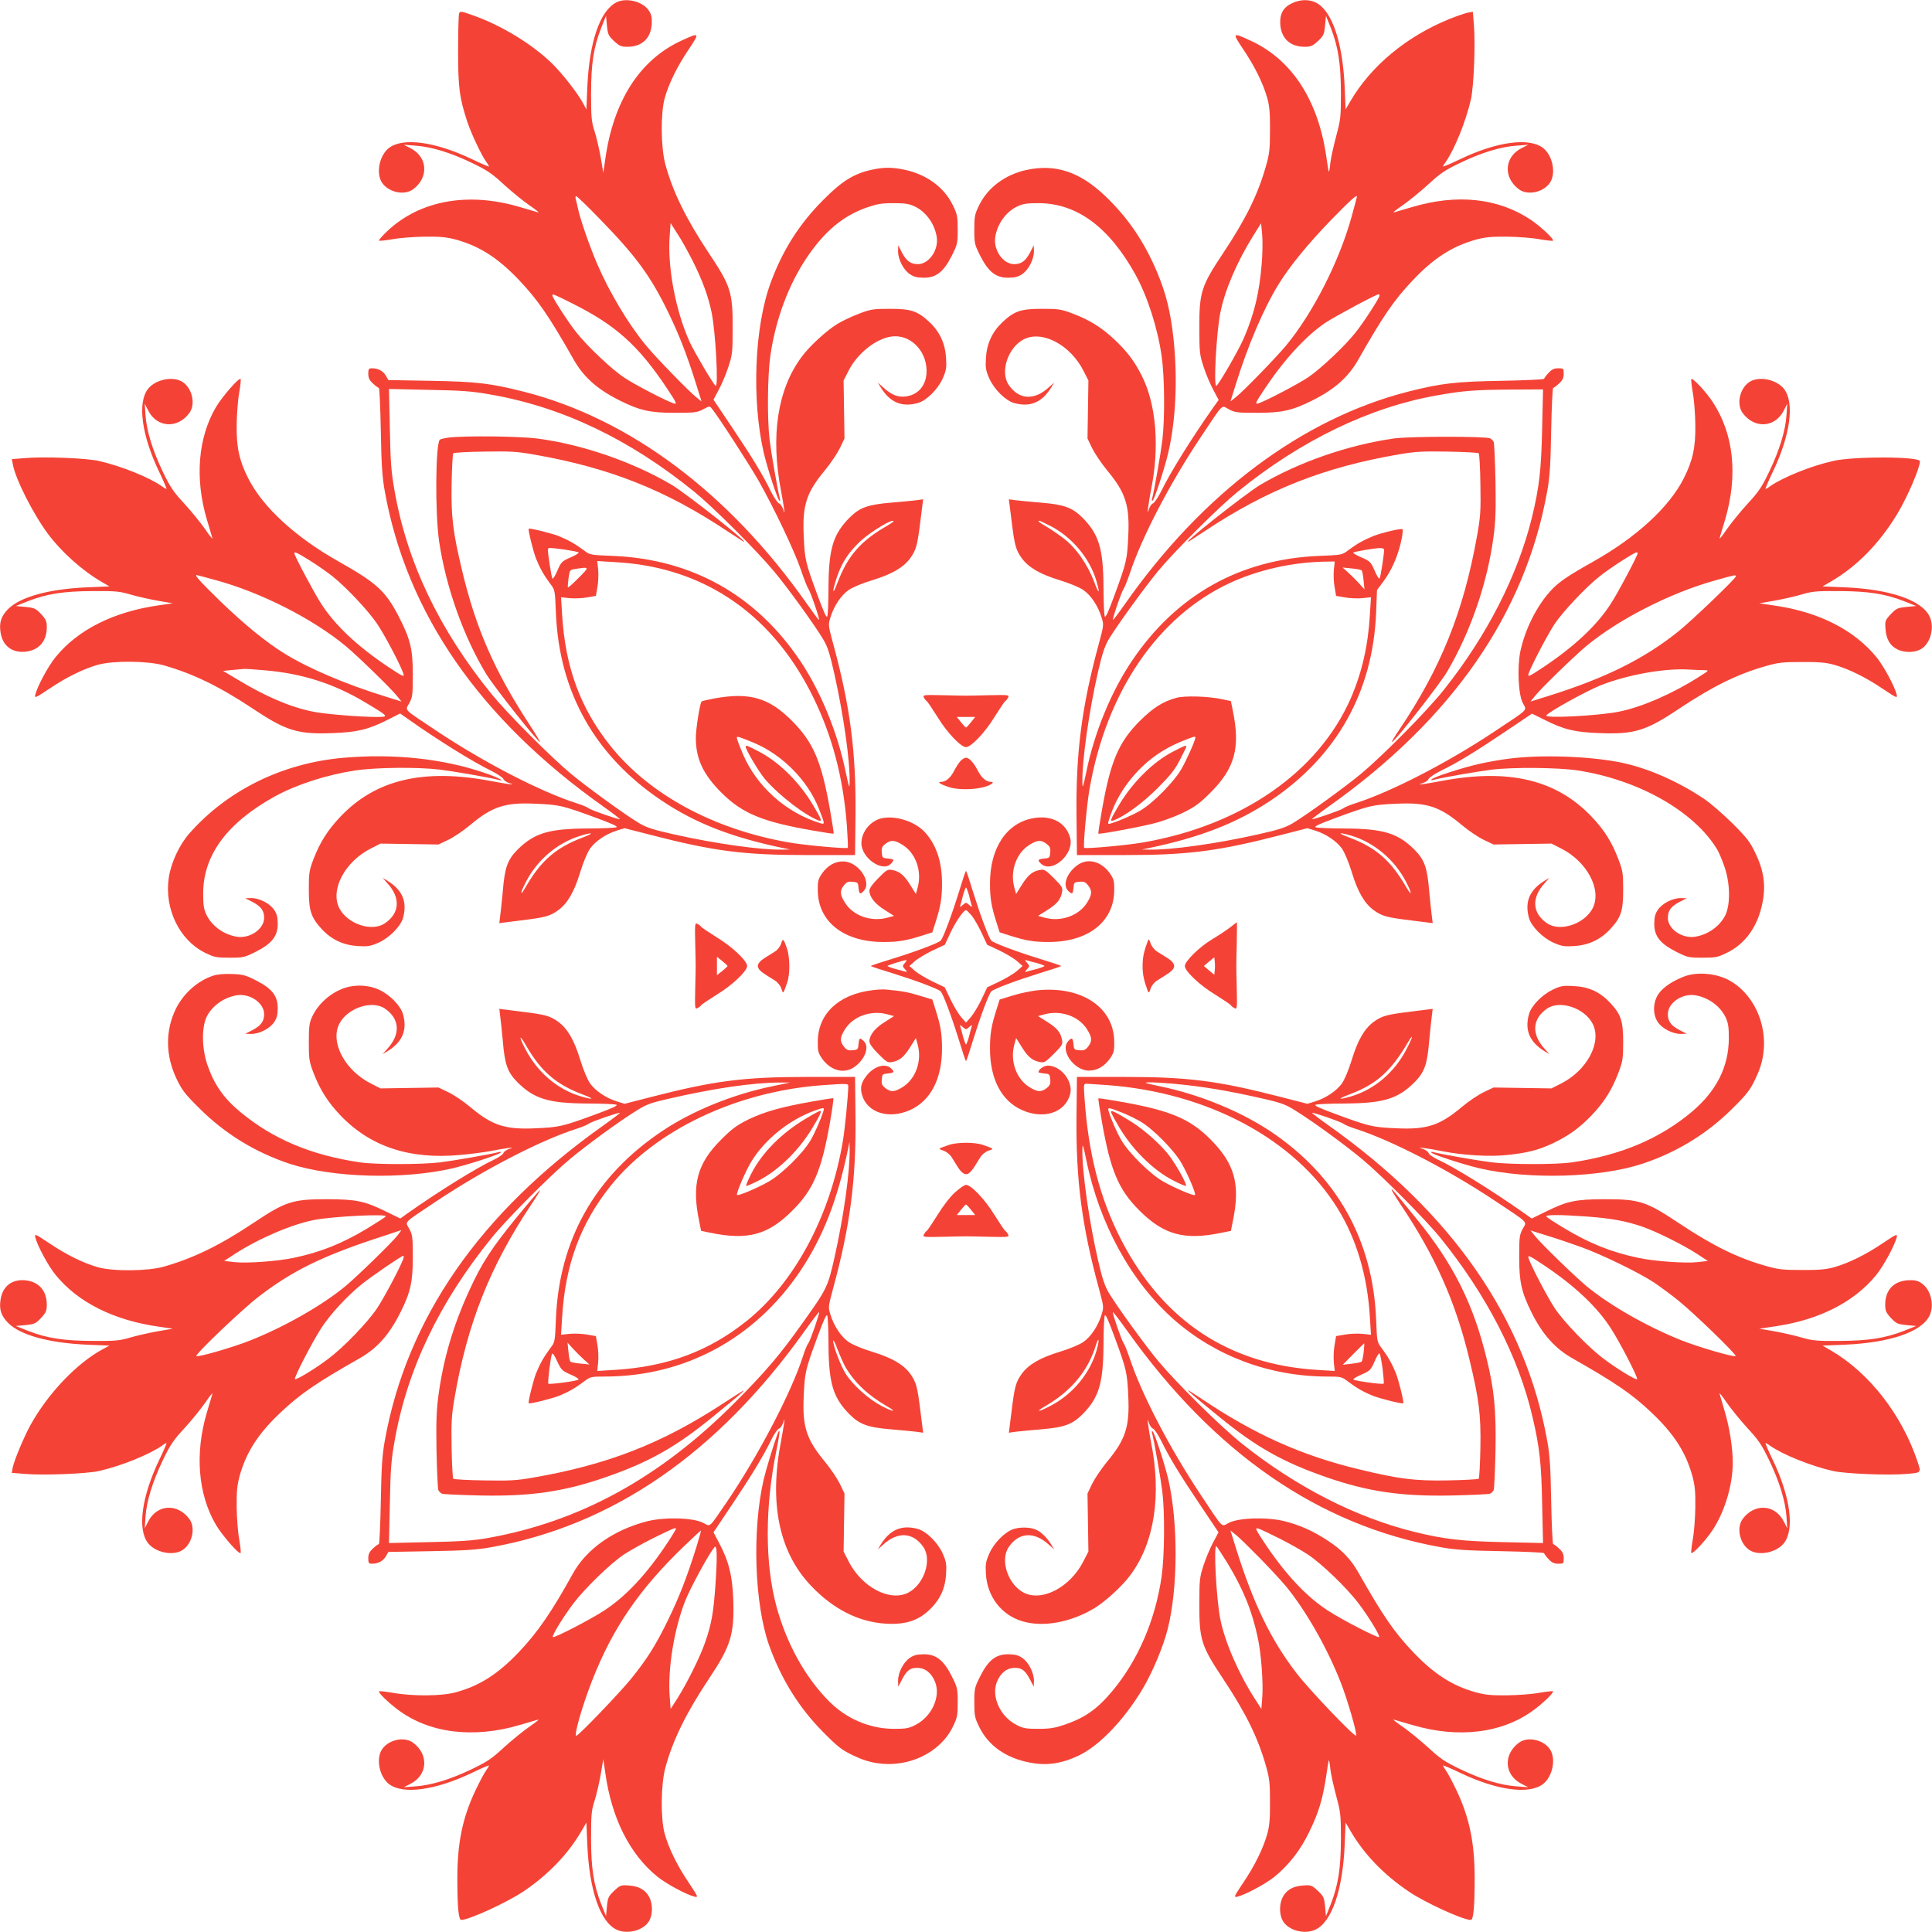
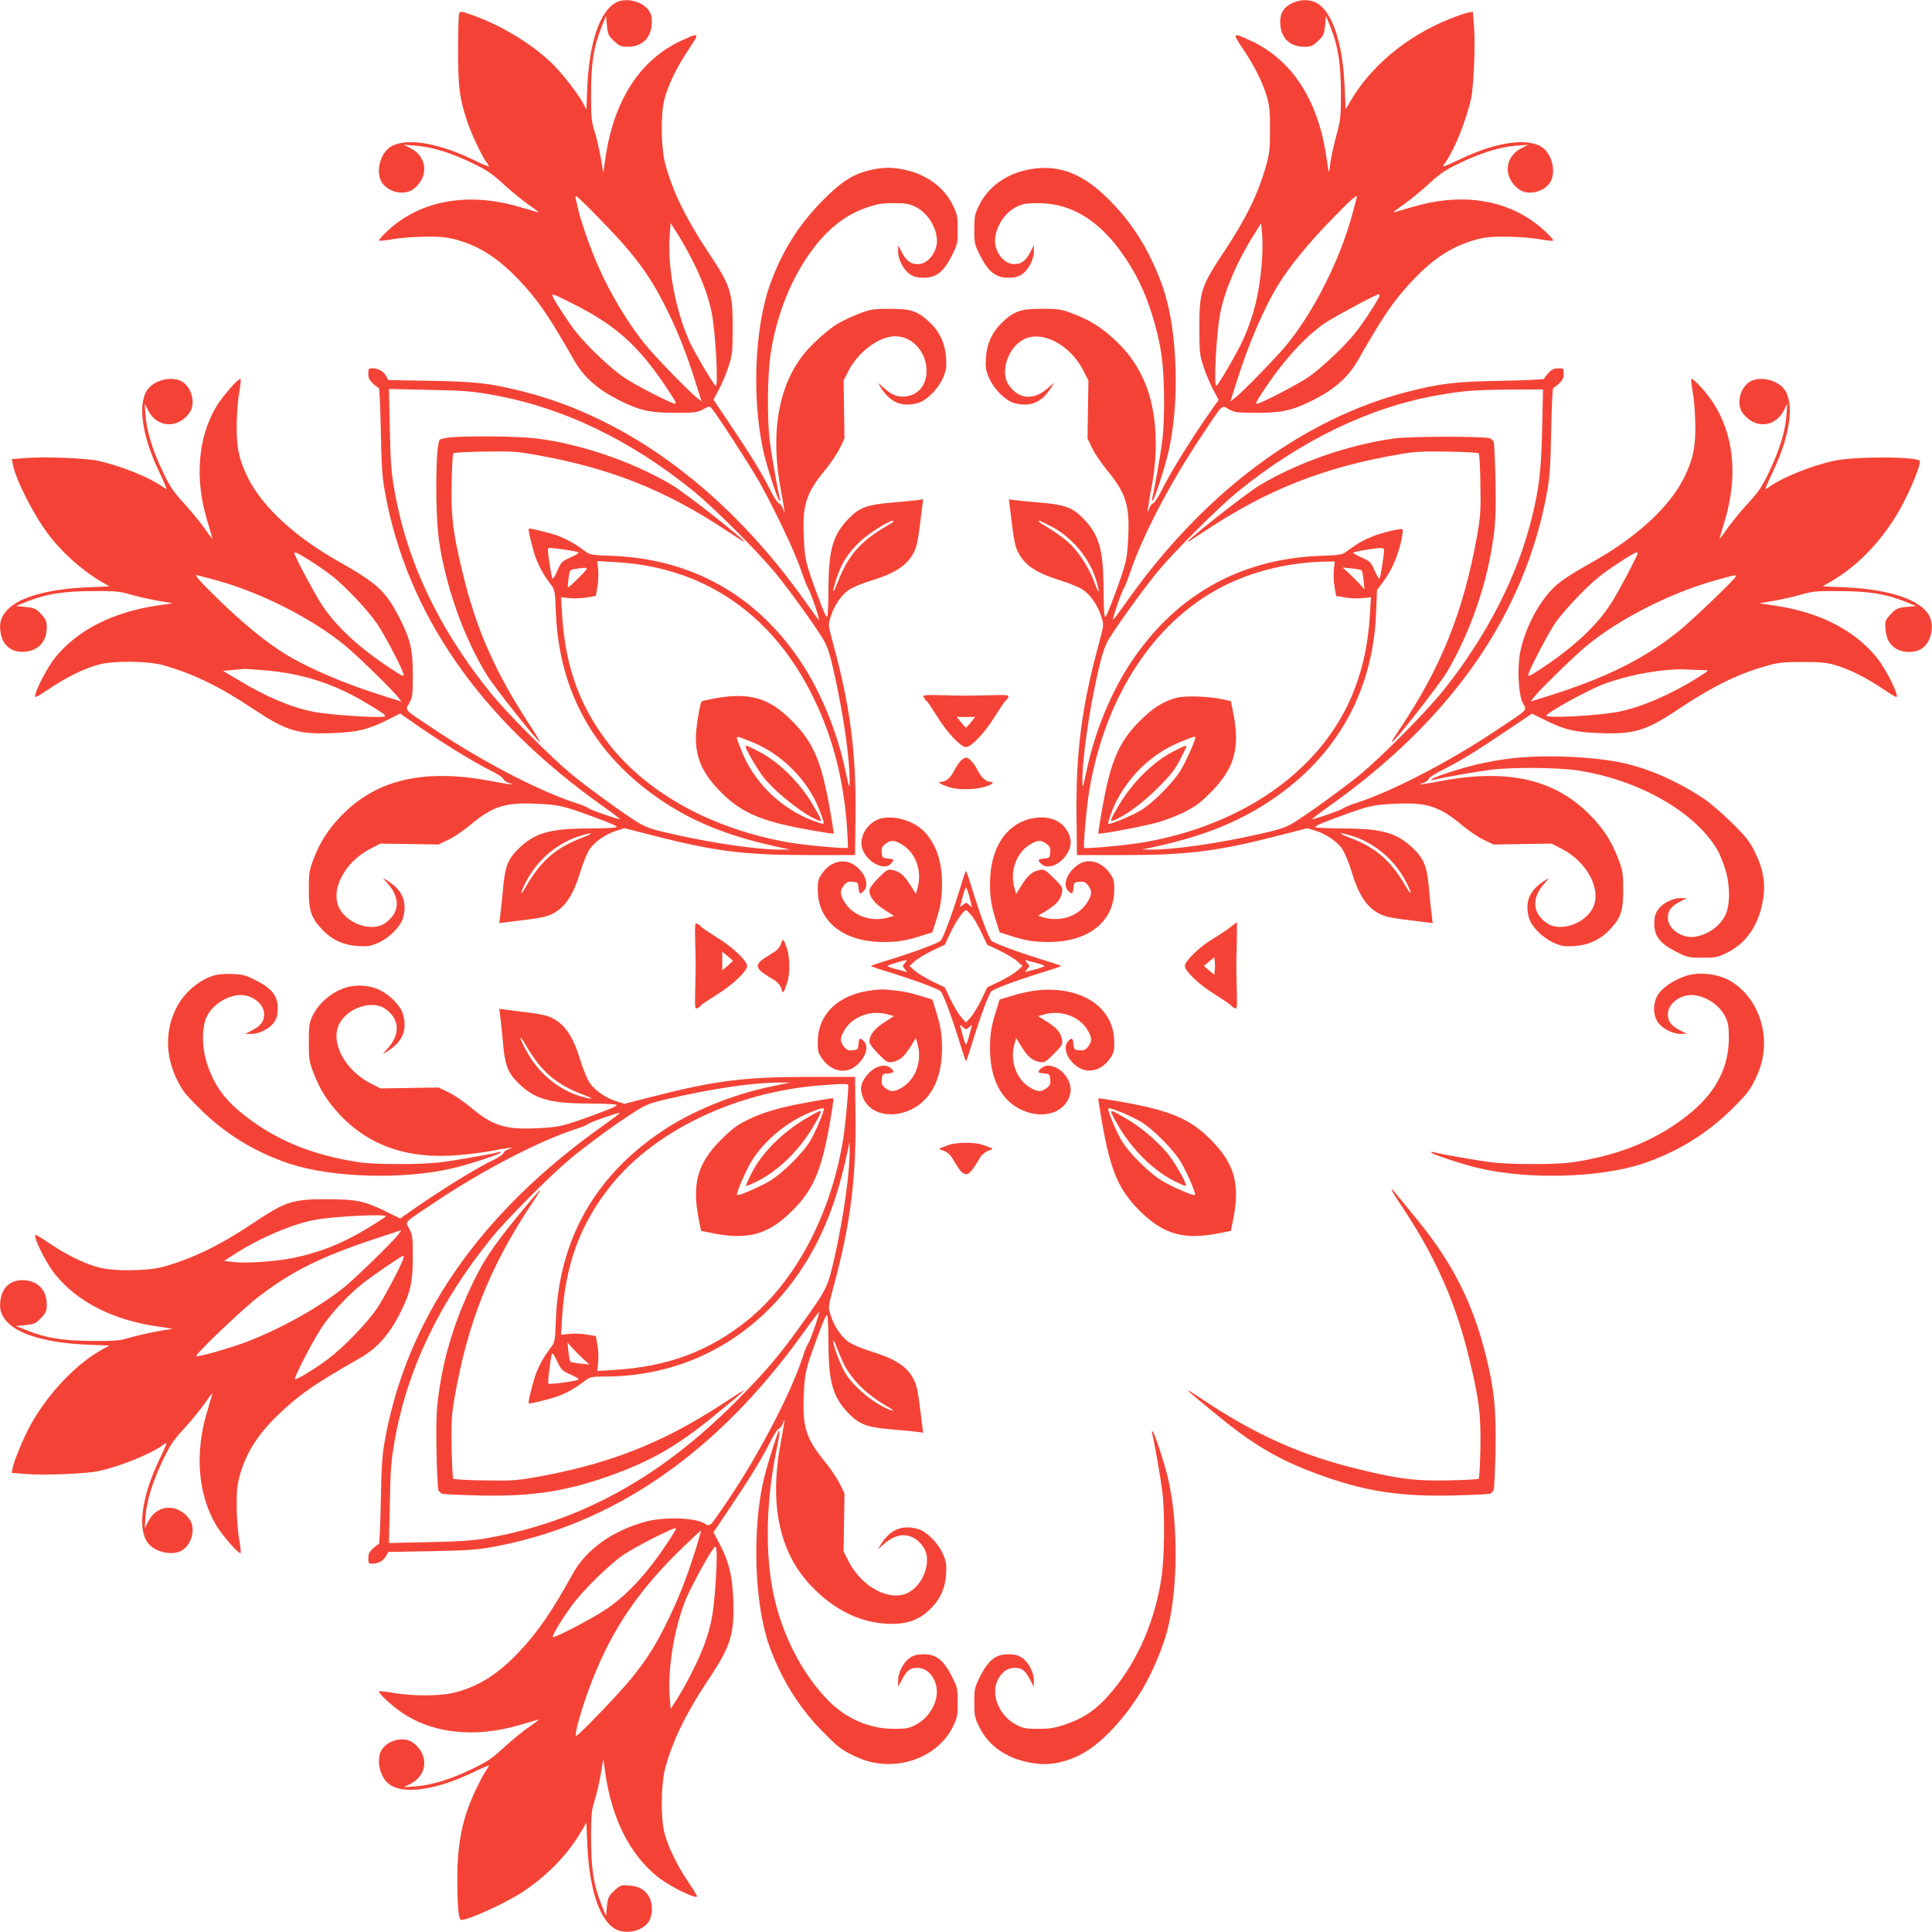
<svg xmlns="http://www.w3.org/2000/svg" version="1.0" width="1280pt" height="1280pt" viewBox="0 0 1280 1280" preserveAspectRatio="xMidYMid meet">
  <g transform="translate(0,1280) scale(0.1,-0.1)" fill="#f44336" stroke="none">
    <path d="M4085 12785 c-110 -55 -181 -262 -194 -565 l-6 -145 -22 41 c-36 67 -136 195 -205 263 -134 130 -336 253 -526 320 -75 27 -84 28 -90 13 -4 -9 -7 -120 -7 -247 0 -248 9 -313 61 -472 27 -80 92 -218 125 -265 11 -14 19 -29 19 -31 0 -3 -51 18 -112 48 -245 117 -460 146 -552 74 -59 -47 -84 -154 -51 -219 37 -71 150 -100 212 -54 105 78 97 214 -17 272 l-45 23 78 -6 c108 -8 231 -46 373 -114 104 -50 134 -71 215 -146 52 -47 128 -109 169 -137 41 -28 66 -48 55 -45 -11 3 -66 19 -123 36 -342 101 -660 43 -875 -159 -34 -32 -59 -61 -56 -64 3 -3 43 1 90 9 46 9 143 16 214 17 106 1 144 -3 208 -20 157 -44 279 -123 418 -270 123 -130 196 -236 359 -523 66 -117 157 -198 305 -272 134 -67 202 -82 365 -82 132 0 149 2 188 23 42 22 44 23 58 5 45 -55 251 -375 310 -478 102 -181 238 -466 280 -590 20 -60 43 -117 49 -125 13 -16 77 -201 71 -207 -2 -2 -38 47 -81 108 -515 733 -1174 1226 -1875 1404 -220 56 -317 67 -616 72 l-281 5 -17 30 c-19 31 -51 48 -92 48 -21 0 -24 -5 -24 -36 0 -27 7 -43 31 -65 17 -16 35 -29 39 -29 4 0 10 -127 13 -282 4 -228 9 -306 26 -401 145 -811 630 -1511 1449 -2091 62 -44 110 -81 109 -83 -6 -5 -191 59 -207 72 -8 7 -46 23 -85 35 -236 76 -611 270 -920 476 -231 154 -211 134 -183 186 21 39 23 56 23 188 0 171 -16 236 -96 391 -86 164 -144 217 -394 358 -288 162 -505 362 -601 553 -59 117 -78 204 -76 353 1 72 8 168 17 214 8 47 12 87 9 90 -11 11 -122 -117 -163 -186 -119 -202 -141 -472 -61 -743 17 -58 34 -114 37 -125 3 -11 -17 14 -45 55 -28 41 -90 117 -137 169 -75 81 -96 111 -146 215 -68 142 -108 271 -115 376 l-5 75 23 -45 c58 -114 194 -122 272 -17 46 62 17 175 -54 212 -65 33 -172 8 -219 -51 -72 -92 -43 -307 74 -551 30 -62 51 -113 48 -113 -2 0 -17 8 -31 19 -85 59 -270 134 -417 167 -82 19 -365 30 -491 19 l-86 -7 7 -34 c18 -100 136 -332 235 -464 88 -118 227 -242 355 -316 l50 -29 -145 -6 c-255 -11 -445 -63 -526 -144 -47 -48 -61 -90 -50 -157 14 -86 74 -133 161 -126 91 8 145 68 145 162 0 40 -5 52 -38 88 -35 37 -44 41 -103 47 l-64 6 80 32 c126 49 235 66 430 67 152 1 179 -2 250 -23 44 -13 125 -31 180 -41 l100 -17 -90 -13 c-301 -42 -540 -162 -688 -345 -48 -59 -121 -195 -133 -247 -6 -26 0 -23 93 39 112 76 229 133 323 159 100 28 328 26 435 -4 196 -56 369 -140 590 -287 221 -147 296 -171 529 -162 163 6 235 23 364 88 l83 42 47 -33 c199 -141 430 -285 555 -346 42 -21 79 -46 82 -55 3 -9 20 -21 38 -27 32 -11 32 -11 -8 -6 -22 3 -74 12 -115 20 -446 84 -762 9 -996 -238 -83 -88 -134 -168 -177 -280 -29 -76 -31 -93 -31 -203 0 -141 15 -184 88 -263 64 -68 142 -104 237 -110 67 -4 83 -1 138 23 72 33 145 107 161 163 30 108 -4 186 -105 248 l-30 18 31 -35 c89 -97 83 -199 -16 -266 -86 -59 -248 -5 -302 100 -62 122 37 309 210 396 l63 32 192 -3 192 -3 65 31 c36 17 101 61 145 98 148 124 233 151 437 141 154 -7 173 -11 391 -91 114 -42 154 -60 140 -65 -10 -4 -99 -8 -198 -8 -251 -2 -346 -31 -456 -140 -67 -68 -85 -118 -98 -277 -6 -62 -13 -134 -17 -161 l-6 -49 143 18 c164 20 192 28 248 68 61 45 105 120 145 251 21 69 48 132 66 158 36 49 104 95 176 118 l52 16 179 -46 c412 -106 609 -132 1028 -132 l320 0 3 265 c4 418 -35 722 -150 1142 -31 117 -32 118 -15 171 23 73 68 141 118 177 26 18 89 45 158 66 131 40 206 84 251 145 40 56 48 84 68 248 l18 143 -51 -7 c-27 -3 -99 -10 -159 -15 -157 -13 -209 -32 -277 -99 -109 -110 -138 -205 -140 -456 0 -99 -4 -188 -8 -198 -5 -14 -23 26 -65 140 -80 218 -84 233 -91 390 -10 205 17 289 141 438 36 44 80 109 98 145 l31 65 -3 192 -3 192 32 63 c63 125 200 228 306 230 122 3 222 -115 211 -249 -7 -84 -60 -141 -140 -150 -51 -6 -94 12 -147 61 l-35 31 18 -30 c62 -101 140 -135 248 -105 56 16 130 89 163 161 24 55 27 71 23 138 -6 95 -42 173 -110 237 -79 74 -122 88 -263 88 -110 0 -127 -3 -203 -32 -45 -17 -110 -47 -144 -68 -72 -44 -186 -148 -238 -220 -159 -214 -206 -523 -135 -889 7 -38 16 -88 19 -110 5 -40 5 -40 -6 -8 -6 18 -18 35 -27 38 -9 3 -34 40 -55 82 -54 111 -122 222 -259 426 l-120 179 35 66 c20 37 49 105 64 152 26 79 28 97 28 255 1 238 -12 280 -159 500 -149 224 -238 405 -287 587 -30 111 -32 339 -4 438 26 94 83 211 159 323 75 112 73 114 -50 57 -275 -127 -449 -399 -503 -785 l-13 -90 -17 101 c-10 56 -28 135 -41 175 -21 66 -23 92 -23 249 0 200 17 307 67 435 l32 80 6 -64 c6 -59 10 -68 47 -103 36 -33 48 -38 88 -38 96 0 155 54 162 149 2 44 -1 63 -18 89 -38 61 -148 90 -215 57z m-114 -1433 c240 -246 337 -377 454 -617 75 -154 126 -285 188 -483 l35 -112 -36 29 c-50 40 -266 262 -330 340 -118 142 -245 354 -327 546 -50 117 -109 287 -126 364 -5 25 -12 54 -15 64 -3 9 -1 17 4 17 5 0 74 -66 153 -148z m619 -282 c65 -130 103 -235 125 -342 26 -129 46 -496 26 -484 -15 10 -140 222 -172 291 -94 209 -148 497 -132 706 l6 81 44 -69 c25 -37 71 -120 103 -183z m-797 -281 c286 -143 436 -277 626 -562 67 -101 71 -110 37 -97 -61 23 -256 125 -320 168 -81 53 -245 208 -316 298 -52 64 -160 231 -160 246 0 13 3 12 133 -53z m-542 -603 c475 -83 920 -296 1349 -644 123 -100 412 -388 527 -526 90 -107 272 -359 327 -452 29 -48 44 -94 75 -234 60 -270 103 -570 100 -715 -1 -43 -4 -33 -26 70 -53 259 -165 533 -301 736 -293 436 -717 674 -1240 696 -152 6 -154 6 -195 38 -58 43 -103 68 -167 94 -50 19 -191 54 -197 48 -6 -6 29 -147 48 -197 26 -64 51 -109 94 -167 32 -41 32 -43 38 -195 22 -526 260 -947 702 -1243 224 -150 464 -243 805 -314 l45 -9 -50 -1 c-142 -3 -444 39 -715 100 -140 31 -186 46 -235 75 -91 54 -343 237 -453 328 -137 114 -423 402 -524 526 -348 428 -561 874 -644 1349 -22 123 -27 188 -31 410 l-6 264 264 -6 c222 -4 287 -9 410 -31z m2669 -840 c0 -2 -21 -17 -47 -32 -172 -99 -258 -199 -324 -374 -35 -93 -38 -65 -4 37 33 97 77 164 156 238 68 63 219 154 219 131z m-2180 -187 c47 -7 89 -15 93 -19 4 -4 -19 -19 -53 -33 -57 -25 -62 -30 -87 -87 -14 -34 -29 -57 -33 -53 -6 7 -30 158 -30 191 0 15 4 15 110 1z m-1685 -74 c48 -30 115 -77 149 -104 91 -73 235 -226 294 -313 47 -69 148 -259 172 -324 13 -34 4 -30 -97 37 -205 137 -353 276 -445 419 -47 72 -178 319 -178 335 0 12 22 2 105 -50z m2217 -31 c495 -85 879 -387 1118 -878 126 -259 197 -531 221 -848 5 -77 8 -142 6 -145 -9 -8 -285 17 -393 36 -496 87 -920 316 -1178 637 -201 251 -301 523 -322 873 l-7 114 57 -6 c32 -3 84 -1 116 5 l58 10 10 58 c6 32 8 84 5 116 l-6 57 114 -7 c63 -3 153 -13 201 -22z m-439 -83 c-37 -38 -69 -66 -71 -62 -1 4 1 32 5 62 8 54 8 54 48 60 92 14 92 14 18 -60z m-2402 -15 c300 -82 640 -255 859 -436 79 -66 301 -281 341 -332 l29 -36 -112 35 c-261 81 -504 185 -663 283 -123 76 -264 191 -427 348 -135 132 -171 172 -155 172 2 0 59 -15 128 -34z m324 -597 c247 -21 456 -88 662 -211 162 -97 163 -98 78 -98 -112 0 -344 19 -421 35 -150 30 -314 100 -502 214 l-94 56 59 6 c32 3 67 6 78 7 11 1 74 -3 140 -9z m2105 -1108 c-175 -66 -275 -152 -375 -324 -42 -74 -42 -48 2 35 74 141 204 252 353 299 88 28 102 21 20 -10z" />
    <path d="M2973 9901 c-28 -4 -55 -10 -59 -14 -29 -29 -32 -485 -5 -672 45 -304 162 -633 312 -880 49 -82 348 -459 357 -451 1 2 -30 55 -71 117 -230 352 -355 637 -446 1021 -60 251 -73 354 -69 570 2 108 7 200 11 205 5 4 97 10 204 11 166 3 214 1 322 -18 504 -87 877 -234 1291 -510 47 -31 92 -60 100 -65 81 -44 -372 315 -470 373 -260 153 -593 268 -893 307 -120 15 -476 19 -584 6z" />
    <path d="M4735 8173 c-44 -8 -83 -17 -87 -21 -11 -11 -38 -182 -38 -239 0 -140 48 -243 169 -364 138 -138 272 -194 609 -252 73 -13 134 -22 135 -20 2 1 -9 73 -24 158 -56 319 -110 446 -249 586 -153 156 -283 194 -515 152z m259 -294 c190 -80 357 -249 431 -436 40 -101 41 -106 13 -98 -229 69 -425 244 -517 461 -16 38 -32 80 -36 92 -6 22 -5 23 17 17 12 -4 54 -20 92 -36z" />
    <path d="M4940 7854 c0 -21 90 -172 130 -218 95 -109 265 -239 354 -272 26 -10 19 8 -41 108 -88 147 -223 280 -352 347 -80 42 -91 46 -91 35z" />
    <path d="M8563 12780 c-60 -27 -85 -70 -81 -141 7 -95 66 -149 162 -149 40 0 52 5 88 38 37 35 41 44 47 103 l6 64 32 -80 c49 -126 66 -235 67 -430 0 -160 -2 -177 -31 -285 -17 -64 -35 -144 -39 -178 -3 -35 -8 -61 -10 -60 -2 2 -10 50 -18 108 -56 372 -229 635 -499 760 -123 57 -125 55 -50 -57 76 -112 133 -229 159 -323 14 -49 19 -100 18 -210 0 -127 -3 -157 -27 -241 -53 -187 -132 -348 -282 -574 -147 -220 -160 -262 -159 -500 0 -158 2 -176 28 -255 15 -47 44 -115 64 -152 l36 -68 -34 -47 c-141 -200 -285 -430 -346 -556 -21 -42 -46 -79 -55 -82 -9 -3 -21 -20 -27 -38 -10 -30 -10 -29 -5 13 3 25 11 74 18 110 59 287 36 569 -60 760 -49 97 -97 161 -182 241 -85 80 -166 130 -275 171 -76 29 -93 32 -203 32 -141 0 -184 -14 -263 -88 -68 -64 -104 -142 -110 -237 -4 -67 -1 -83 23 -138 33 -72 107 -145 163 -161 108 -30 186 4 248 105 l18 30 -35 -31 c-97 -89 -199 -83 -266 16 -59 86 -5 248 100 302 122 62 309 -37 396 -210 l32 -63 -3 -192 -3 -192 31 -65 c18 -36 62 -101 98 -145 124 -149 151 -233 141 -437 -7 -154 -11 -173 -91 -391 -42 -114 -60 -154 -65 -140 -4 10 -8 99 -8 198 -2 251 -31 346 -140 456 -68 67 -120 86 -277 99 -60 5 -132 12 -159 15 l-51 7 18 -143 c20 -164 28 -192 68 -248 45 -61 120 -105 251 -145 69 -21 132 -48 158 -66 50 -36 95 -104 118 -177 17 -53 16 -54 -15 -171 -115 -420 -154 -724 -150 -1142 l3 -265 320 0 c419 0 616 26 1028 132 l179 46 52 -16 c72 -23 140 -69 176 -118 18 -26 45 -89 66 -158 40 -131 84 -206 145 -251 56 -40 84 -48 248 -68 l143 -18 -6 49 c-4 27 -11 99 -17 161 -13 159 -31 209 -98 277 -110 109 -205 138 -456 140 -99 0 -188 4 -198 8 -14 5 26 23 140 65 218 80 237 84 391 91 204 10 289 -17 437 -141 44 -37 109 -81 145 -98 l65 -31 192 3 192 3 63 -32 c173 -87 272 -274 210 -396 -54 -105 -216 -159 -302 -100 -99 67 -105 169 -16 266 l31 35 -30 -18 c-101 -62 -135 -140 -105 -248 16 -56 89 -130 161 -163 55 -24 71 -27 138 -23 95 6 173 42 237 110 74 79 88 122 88 263 0 110 -3 127 -32 203 -42 111 -92 192 -176 280 -234 247 -550 322 -996 238 -41 -8 -93 -17 -115 -20 -40 -5 -40 -5 -8 6 18 6 35 18 38 27 3 9 40 34 82 55 111 54 222 122 426 259 l177 119 83 -41 c128 -65 201 -82 363 -88 232 -9 308 14 529 162 226 150 387 229 574 282 84 24 114 27 241 27 110 1 161 -4 210 -18 94 -26 211 -83 323 -159 93 -62 99 -65 93 -39 -12 52 -85 188 -133 247 -145 178 -374 297 -663 341 l-114 17 99 17 c55 10 136 28 180 41 71 21 98 24 250 23 195 -1 304 -18 430 -67 l80 -32 -64 -6 c-59 -6 -68 -10 -104 -48 -38 -41 -39 -45 -35 -100 5 -67 31 -111 82 -135 47 -22 114 -20 154 4 63 38 90 144 56 216 -52 108 -261 180 -564 193 l-145 6 55 32 c171 99 321 252 438 445 68 112 152 307 152 352 0 32 -436 34 -575 2 -147 -33 -332 -108 -417 -167 -14 -11 -29 -19 -31 -19 -3 0 18 51 48 113 117 244 146 459 74 551 -47 59 -154 84 -219 51 -71 -37 -100 -150 -54 -212 78 -105 214 -97 272 17 l23 45 -5 -75 c-7 -105 -47 -234 -115 -376 -50 -104 -71 -134 -146 -215 -47 -52 -109 -128 -137 -169 -28 -41 -48 -66 -45 -55 3 11 19 66 36 121 87 296 58 570 -84 784 -44 66 -130 158 -140 149 -2 -3 2 -43 10 -90 9 -46 16 -142 17 -214 2 -149 -17 -236 -76 -353 -96 -191 -313 -391 -601 -553 -178 -100 -233 -139 -286 -198 -91 -102 -165 -252 -196 -395 -22 -106 -14 -287 16 -344 27 -52 47 -32 -184 -186 -309 -206 -684 -400 -920 -476 -38 -12 -77 -28 -85 -35 -16 -13 -201 -77 -207 -72 -1 2 47 39 109 83 818 579 1304 1280 1449 2091 17 95 22 173 26 401 3 155 9 282 13 282 4 0 22 13 39 29 24 22 31 38 31 65 0 35 -1 36 -36 36 -27 0 -43 -7 -65 -31 -16 -17 -29 -35 -29 -39 0 -4 -127 -10 -282 -13 -301 -5 -398 -16 -616 -71 -704 -179 -1365 -674 -1879 -1408 -42 -60 -78 -107 -79 -105 -6 6 58 191 71 207 6 8 24 53 40 100 79 239 265 597 471 905 154 231 134 211 186 183 39 -21 56 -23 188 -23 163 0 231 15 365 82 148 74 239 155 305 272 163 287 236 393 359 523 139 147 261 226 418 270 64 17 102 21 208 20 72 -1 168 -8 214 -17 47 -8 87 -12 90 -10 9 10 -83 96 -149 140 -215 143 -487 172 -785 83 -55 -16 -109 -32 -120 -35 -11 -3 14 17 55 45 41 28 117 90 169 137 81 75 111 96 215 146 142 68 265 106 373 114 l78 6 -45 -23 c-114 -58 -122 -194 -17 -272 62 -46 175 -17 212 54 33 65 8 172 -51 219 -92 72 -307 43 -551 -74 -62 -30 -113 -51 -113 -48 0 2 8 17 19 31 59 85 134 271 167 417 18 83 30 366 19 490 l-7 87 -34 -6 c-18 -4 -72 -22 -119 -41 -287 -116 -524 -313 -661 -550 l-29 -50 -6 145 c-13 303 -85 512 -193 564 -45 21 -101 20 -153 -4z m427 -1283 c0 -2 -15 -59 -34 -128 -82 -299 -256 -641 -436 -859 -66 -79 -281 -301 -332 -341 l-36 -29 35 112 c81 261 185 504 283 663 76 123 191 264 348 427 132 135 172 171 172 155z m-631 -446 c-16 -193 -49 -331 -119 -493 -37 -84 -163 -302 -181 -314 -20 -12 0 355 26 484 30 150 109 335 218 510 l52 83 7 -73 c4 -40 3 -129 -3 -197z m781 -209 c0 -15 -108 -182 -160 -246 -70 -89 -234 -243 -315 -297 -65 -43 -260 -146 -321 -169 -34 -13 -30 -4 37 97 128 192 271 347 399 434 60 40 335 188 353 189 4 0 7 -4 7 -8z m1077 -884 c-6 -273 -19 -387 -68 -588 -95 -385 -298 -782 -583 -1140 -111 -140 -400 -432 -548 -556 -110 -91 -363 -274 -453 -328 -49 -29 -95 -44 -235 -75 -271 -61 -573 -103 -715 -100 l-50 1 45 9 c342 71 585 166 811 317 436 293 674 718 696 1240 l6 153 39 52 c43 57 78 126 102 202 21 64 35 144 27 149 -11 6 -135 -23 -191 -45 -64 -26 -109 -51 -167 -94 -41 -32 -43 -32 -195 -38 -523 -22 -945 -259 -1239 -696 -137 -203 -249 -475 -302 -736 -22 -103 -25 -113 -26 -70 -3 145 45 479 104 735 27 118 44 169 71 215 54 90 237 343 328 453 114 137 402 423 526 524 419 341 877 561 1323 639 175 31 246 36 486 38 l214 1 -6 -262z m-3253 -645 c142 -75 256 -213 300 -362 26 -88 17 -92 -14 -8 -44 118 -124 232 -207 293 -37 28 -89 63 -115 78 -45 26 -56 36 -42 36 3 0 38 -17 78 -37z m2206 -155 c0 -33 -24 -184 -30 -191 -4 -4 -19 19 -33 53 -25 57 -30 62 -87 87 -33 14 -58 29 -55 32 7 6 132 28 178 30 16 0 27 -4 27 -11z m1680 -23 c0 -16 -131 -263 -178 -335 -92 -143 -240 -282 -445 -419 -101 -67 -110 -71 -97 -37 23 61 126 256 169 321 54 81 208 245 297 315 64 52 231 160 246 160 4 0 8 -2 8 -5z m-2013 -111 c-3 -30 -1 -82 5 -114 l10 -58 58 -10 c32 -6 84 -8 116 -5 l57 6 -7 -114 c-12 -208 -53 -385 -127 -556 -214 -487 -720 -840 -1373 -954 -108 -19 -384 -44 -393 -36 -8 9 17 285 36 393 112 640 451 1138 926 1360 190 88 410 138 629 143 l69 1 -6 -56z m184 -3 c4 -3 10 -33 13 -66 l6 -60 -34 38 c-19 21 -52 54 -73 73 l-38 34 60 -6 c33 -3 63 -9 66 -13z m2479 -40 c0 -14 -289 -291 -380 -364 -228 -183 -486 -311 -868 -430 l-112 -35 29 36 c40 51 262 266 341 332 217 179 556 352 855 435 136 38 135 38 135 26z m-210 -621 c35 -1 35 -1 -35 -45 -172 -110 -378 -200 -529 -230 -134 -27 -494 -46 -481 -25 15 24 267 163 363 201 179 70 424 113 582 103 36 -2 81 -4 100 -4z m-2339 -1096 c150 -44 287 -158 362 -302 44 -83 44 -109 1 -35 -101 173 -200 259 -374 324 -82 31 -76 38 11 13z" />
    <path d="M9235 9895 c-303 -43 -629 -156 -885 -307 -98 -58 -551 -417 -470 -373 8 5 53 34 100 65 413 275 792 425 1290 510 105 18 156 21 322 18 108 -2 200 -7 205 -11 4 -5 10 -97 11 -206 3 -176 1 -211 -22 -341 -90 -503 -239 -874 -517 -1287 -28 -41 -49 -76 -47 -79 10 -9 318 384 367 468 155 265 265 585 306 892 14 103 16 177 13 370 -3 133 -8 249 -12 258 -4 9 -15 20 -24 24 -34 14 -532 14 -637 -1z" />
    <path d="M7795 8177 c-90 -24 -156 -66 -246 -156 -138 -139 -192 -266 -248 -586 -15 -85 -26 -157 -24 -158 5 -6 267 42 368 68 57 14 141 45 194 71 79 39 110 62 181 133 162 162 199 298 147 546 l-12 60 -60 13 c-92 19 -242 24 -300 9z m125 -263 c0 -17 -58 -149 -93 -209 -48 -84 -187 -225 -270 -274 -52 -31 -140 -69 -195 -86 -22 -6 -23 -5 -17 17 37 122 97 226 188 324 81 87 177 153 290 200 84 34 97 38 97 28z" />
    <path d="M7767 7818 c-128 -67 -262 -200 -350 -346 -60 -100 -67 -118 -41 -108 75 28 189 111 290 211 89 89 118 125 152 192 23 44 42 84 42 87 0 11 -15 5 -93 -36z" />
    <path d="M5774 11675 c-116 -25 -198 -76 -319 -199 -160 -160 -269 -333 -348 -546 -109 -293 -128 -778 -47 -1130 25 -105 89 -301 102 -315 7 -7 9 -2 4 15 -16 64 -56 295 -67 385 -17 142 -14 427 5 560 35 239 119 465 239 645 117 175 241 279 396 334 73 25 101 30 181 30 79 0 103 -4 143 -23 73 -36 129 -114 143 -200 14 -87 -51 -181 -125 -181 -48 0 -76 21 -106 78 l-24 47 -1 -40 c0 -54 36 -124 79 -152 25 -17 48 -23 92 -23 81 0 130 38 184 144 38 76 40 82 40 175 0 89 -3 102 -33 163 -58 118 -173 202 -317 233 -84 18 -140 18 -221 0z" />
    <path d="M6801 11674 c-140 -30 -256 -116 -313 -232 -30 -61 -33 -74 -33 -163 0 -93 2 -99 40 -175 54 -106 103 -144 184 -144 44 0 67 6 92 23 43 28 79 98 79 152 l-1 40 -24 -47 c-30 -57 -58 -78 -106 -78 -74 0 -139 94 -125 181 14 86 70 164 143 200 40 19 64 23 143 23 254 0 468 -158 643 -474 80 -146 146 -351 173 -538 20 -139 22 -411 5 -557 -11 -90 -51 -320 -67 -385 -5 -17 -3 -22 4 -15 13 14 77 210 102 315 50 215 63 491 35 754 -19 177 -49 301 -109 443 -85 201 -190 356 -339 500 -170 164 -333 219 -526 177z" />
    <path d="M6121 8179 c5 -10 13 -21 19 -24 5 -3 37 -51 71 -105 62 -102 155 -200 189 -200 34 0 127 98 189 200 34 54 66 102 71 105 6 3 14 14 19 24 9 17 2 18 -127 15 -75 -2 -144 -3 -152 -3 -8 0 -77 1 -152 3 -129 3 -136 2 -127 -15z m312 -164 c-15 -19 -30 -35 -33 -35 -3 0 -18 16 -33 35 l-28 35 61 0 61 0 -28 -35z" />
-     <path d="M2270 7779 c-401 -36 -763 -215 -1014 -499 -68 -77 -123 -195 -138 -296 -30 -205 71 -413 240 -496 61 -30 74 -33 163 -33 93 0 99 2 175 40 106 54 144 103 144 184 0 44 -6 67 -23 92 -28 43 -98 79 -152 79 l-40 -1 47 -24 c57 -30 78 -58 78 -106 0 -74 -94 -139 -181 -125 -86 14 -164 70 -200 143 -19 40 -23 64 -23 143 0 254 158 468 474 643 143 79 345 144 531 172 136 21 416 24 564 6 90 -11 321 -51 385 -67 56 -15 0 15 -85 44 -279 96 -606 131 -945 101z" />
    <path d="M10000 7774 c-58 -7 -148 -23 -200 -35 -107 -24 -300 -86 -315 -102 -7 -6 -2 -8 15 -3 63 16 295 56 385 67 141 17 437 14 565 -5 407 -62 776 -272 928 -526 11 -19 33 -71 48 -115 37 -109 39 -246 5 -318 -36 -73 -114 -129 -200 -143 -87 -14 -181 51 -181 125 0 48 21 76 78 106 l47 24 -40 1 c-54 0 -124 -36 -152 -79 -17 -25 -23 -48 -23 -92 0 -81 38 -130 144 -184 76 -38 82 -40 175 -40 89 0 102 3 163 33 123 60 205 176 235 332 23 114 9 213 -48 330 -35 73 -55 99 -152 196 -62 61 -146 134 -188 162 -178 119 -377 205 -554 241 -207 41 -525 52 -735 25z" />
    <path d="M6363 7758 c-11 -13 -30 -42 -42 -65 -23 -46 -55 -73 -85 -73 -30 0 -8 -15 48 -34 85 -28 248 -14 291 25 5 6 1 9 -11 9 -30 0 -62 27 -85 73 -27 53 -58 87 -79 87 -9 0 -26 -10 -37 -22z" />
    <path d="M5848 7380 c-78 -14 -141 -89 -141 -167 0 -98 141 -195 196 -135 24 26 22 30 -20 34 -36 3 -38 5 -41 39 -3 30 2 41 24 58 36 28 61 27 116 -8 86 -55 127 -173 98 -280 l-12 -44 -38 61 c-42 66 -69 88 -118 98 -30 6 -38 2 -92 -53 -40 -40 -60 -68 -60 -84 0 -41 37 -88 102 -128 l61 -39 -44 -12 c-107 -29 -225 12 -280 98 -35 55 -36 80 -8 116 17 22 28 27 58 24 34 -3 36 -5 39 -40 4 -42 11 -47 35 -20 56 61 -39 195 -137 195 -55 0 -102 -27 -140 -80 -25 -37 -29 -50 -28 -111 1 -209 173 -344 437 -343 96 0 150 9 256 43 l66 21 21 66 c34 106 43 160 43 256 1 144 -38 259 -113 341 -64 70 -188 111 -280 94z" />
    <path d="M6849 7380 c-179 -30 -291 -197 -290 -435 0 -96 9 -150 43 -256 l21 -66 66 -21 c106 -34 160 -43 256 -43 264 -1 436 134 437 343 1 61 -3 74 -28 111 -59 83 -150 105 -219 53 -70 -53 -96 -134 -57 -169 26 -24 30 -22 34 21 3 35 5 37 39 40 30 3 41 -2 58 -24 28 -36 27 -61 -8 -116 -55 -86 -173 -127 -280 -98 l-44 12 61 38 c66 42 88 69 98 118 6 30 2 38 -54 94 -56 56 -64 60 -94 54 -49 -10 -76 -32 -118 -98 l-38 -61 -12 44 c-29 107 12 225 98 280 55 35 80 36 116 8 22 -17 27 -28 24 -58 -3 -34 -5 -36 -40 -39 -42 -4 -47 -11 -20 -35 73 -66 221 66 192 172 -27 100 -120 151 -241 131z" />
    <path d="M6352 6887 c-46 -148 -103 -302 -120 -319 -17 -17 -171 -74 -319 -120 -79 -24 -143 -45 -143 -48 0 -3 64 -24 143 -48 148 -46 302 -103 319 -120 17 -17 74 -171 120 -319 24 -79 45 -143 48 -143 3 0 24 64 48 143 46 148 103 302 120 319 17 17 171 74 319 120 79 24 143 45 143 48 0 3 -64 24 -143 48 -148 46 -302 103 -319 120 -17 17 -74 171 -120 319 -24 79 -45 143 -48 143 -3 0 -24 -64 -48 -143z m68 -19 c7 -29 15 -60 18 -68 4 -11 -1 -10 -16 4 -22 19 -22 19 -44 0 -15 -14 -20 -15 -16 -4 3 8 11 39 18 68 8 28 17 52 20 52 3 0 12 -24 20 -52z m20 -137 c17 -22 46 -74 65 -115 l35 -75 83 -39 c45 -22 98 -54 117 -71 l35 -31 -35 -31 c-19 -17 -72 -49 -117 -71 l-82 -39 -39 -82 c-22 -45 -54 -98 -71 -117 l-31 -35 -31 35 c-17 19 -49 72 -71 117 l-39 82 -82 39 c-45 22 -98 54 -117 71 l-35 31 35 31 c19 17 72 49 117 71 l83 39 35 75 c34 74 89 154 105 154 5 0 22 -18 40 -39z m-445 -311 c-17 -19 -17 -21 1 -42 14 -15 15 -20 4 -16 -8 3 -39 11 -67 18 -29 8 -53 17 -53 20 0 5 99 36 124 39 5 1 1 -8 -9 -19z m873 0 c28 -8 52 -17 52 -20 0 -3 -24 -12 -52 -20 -29 -7 -60 -15 -68 -18 -11 -4 -10 1 4 16 19 22 19 22 0 44 -14 15 -15 20 -4 16 8 -3 39 -11 68 -18z m-446 -424 c15 14 20 15 16 4 -3 -8 -11 -39 -18 -67 -8 -29 -17 -53 -20 -53 -3 0 -12 24 -20 53 -7 28 -15 59 -18 67 -4 11 1 10 16 -4 22 -19 22 -19 44 0z" />
-     <path d="M4606 6552 c2 -75 3 -144 3 -152 0 -8 -1 -77 -3 -152 -3 -129 -2 -136 15 -127 10 5 21 13 24 19 3 5 51 37 105 71 102 62 200 155 200 189 0 34 -98 127 -200 189 -54 34 -102 66 -105 71 -3 6 -14 14 -24 19 -17 9 -18 2 -15 -127z m214 -152 c0 -3 -16 -18 -35 -33 l-35 -28 0 61 0 61 35 -28 c19 -15 35 -30 35 -33z" />
+     <path d="M4606 6552 c2 -75 3 -144 3 -152 0 -8 -1 -77 -3 -152 -3 -129 -2 -136 15 -127 10 5 21 13 24 19 3 5 51 37 105 71 102 62 200 155 200 189 0 34 -98 127 -200 189 -54 34 -102 66 -105 71 -3 6 -14 14 -24 19 -17 9 -18 2 -15 -127z m214 -152 l-35 -28 0 61 0 61 35 -28 c19 -15 35 -30 35 -33z" />
    <path d="M8154 6659 c-21 -17 -75 -53 -120 -80 -86 -51 -184 -147 -184 -179 0 -34 98 -127 200 -189 54 -34 102 -66 105 -71 3 -6 14 -14 24 -19 17 -9 18 -2 15 127 -4 166 -4 138 0 305 1 75 2 137 1 137 -1 0 -20 -14 -41 -31z m-106 -288 l-3 -29 -35 29 -34 29 34 29 35 29 3 -29 c2 -16 2 -42 0 -58z" />
    <path d="M5175 6548 c-6 -19 -23 -41 -42 -53 -18 -11 -47 -29 -64 -40 -43 -27 -57 -50 -43 -72 10 -17 29 -31 106 -78 20 -12 38 -34 45 -55 12 -37 11 -38 38 39 20 57 19 165 -1 227 -22 65 -28 70 -39 32z" />
-     <path d="M7606 6570 c-27 -72 -36 -112 -36 -170 0 -58 9 -98 36 -170 4 -10 10 -4 17 20 7 21 25 43 45 55 77 47 96 61 106 78 14 22 0 45 -43 72 -17 11 -46 29 -64 40 -19 12 -37 35 -44 55 -7 24 -13 30 -17 20z" />
    <path d="M1413 6336 c-103 -33 -198 -118 -248 -220 -71 -145 -69 -311 6 -466 35 -73 55 -99 152 -195 168 -167 366 -288 592 -364 284 -94 754 -108 1085 -31 105 25 301 89 315 102 7 7 2 9 -15 4 -64 -16 -295 -56 -385 -67 -128 -15 -426 -15 -530 0 -324 48 -574 153 -792 333 -111 92 -174 182 -219 313 -37 109 -39 246 -5 318 36 73 114 129 200 143 87 14 181 -51 181 -125 0 -48 -21 -76 -78 -106 l-47 -24 40 -1 c54 0 124 36 152 79 17 25 23 48 23 92 0 81 -38 130 -143 183 -68 35 -86 40 -159 43 -52 2 -99 -2 -125 -11z" />
    <path d="M11165 6333 c-79 -29 -143 -71 -175 -115 -39 -54 -42 -137 -7 -189 28 -43 98 -79 152 -79 l40 1 -47 24 c-57 30 -78 58 -78 106 0 74 94 139 181 125 86 -14 164 -70 200 -143 19 -40 23 -64 23 -143 -1 -187 -81 -347 -244 -485 -213 -179 -470 -288 -795 -336 -105 -15 -403 -15 -530 0 -90 11 -321 51 -385 67 -17 5 -22 3 -15 -4 14 -13 210 -77 315 -102 331 -77 801 -63 1085 31 226 76 424 197 592 364 97 96 117 122 152 195 29 60 45 109 53 166 30 204 -71 413 -239 496 -83 40 -198 49 -278 21z" />
    <path d="M2281 6254 c-93 -33 -174 -105 -214 -192 -18 -40 -21 -66 -21 -167 0 -110 2 -127 31 -203 43 -112 94 -192 177 -280 198 -208 458 -295 794 -264 70 6 159 18 197 25 39 8 90 17 115 20 42 5 43 5 13 -5 -18 -6 -35 -18 -38 -28 -3 -9 -32 -29 -64 -44 -110 -51 -365 -209 -573 -356 l-46 -33 -94 46 c-143 70 -195 81 -388 82 -233 0 -277 -14 -495 -160 -221 -147 -394 -231 -590 -287 -107 -30 -335 -32 -435 -4 -94 26 -211 83 -323 159 -93 62 -99 65 -93 39 12 -52 85 -188 133 -247 148 -183 387 -303 688 -345 l90 -13 -100 -17 c-55 -10 -136 -28 -180 -41 -71 -21 -98 -24 -250 -23 -195 1 -304 18 -430 67 l-80 32 64 6 c59 6 68 10 103 47 33 36 38 48 38 88 0 94 -54 154 -145 162 -87 7 -147 -40 -161 -126 -11 -67 3 -109 50 -157 81 -81 271 -133 526 -144 l145 -6 -41 -22 c-173 -92 -366 -294 -483 -506 -45 -83 -107 -232 -117 -281 l-6 -34 87 -7 c124 -11 407 1 490 19 146 33 332 108 417 167 14 11 29 19 31 19 3 0 -18 -51 -48 -112 -117 -245 -146 -460 -74 -552 47 -59 154 -84 219 -51 71 37 100 150 54 212 -78 105 -214 97 -272 -17 l-23 -45 5 75 c7 105 47 234 115 376 50 104 71 134 146 215 47 52 109 128 137 169 28 41 48 66 45 55 -3 -11 -20 -67 -37 -125 -80 -271 -58 -541 61 -743 41 -69 152 -197 163 -186 3 3 -1 43 -9 90 -9 46 -16 143 -17 214 -1 106 3 144 20 208 44 157 123 279 270 418 130 123 236 196 523 359 117 66 198 157 272 305 67 134 82 202 82 365 0 132 -2 149 -23 188 -28 52 -48 32 183 186 309 206 684 400 920 476 39 12 77 28 85 35 16 13 201 77 207 72 1 -2 -47 -39 -109 -83 -819 -580 -1304 -1279 -1449 -2091 -17 -95 -22 -173 -26 -400 -3 -156 -9 -283 -13 -283 -4 0 -22 -13 -39 -29 -24 -22 -31 -38 -31 -65 0 -31 3 -36 24 -36 41 0 73 17 92 48 l17 30 281 5 c226 4 304 9 399 26 806 144 1502 624 2079 1434 50 70 93 126 95 124 5 -6 -59 -191 -72 -207 -7 -8 -23 -46 -35 -85 -77 -241 -299 -665 -508 -971 -120 -174 -102 -159 -154 -133 -65 34 -253 39 -367 11 -225 -57 -407 -185 -497 -350 -137 -248 -231 -385 -353 -514 -140 -148 -262 -226 -418 -269 -94 -27 -289 -28 -422 -4 -47 8 -87 12 -90 10 -7 -8 57 -71 122 -120 208 -158 502 -195 812 -103 55 16 109 32 120 35 11 3 -14 -17 -55 -45 -41 -28 -117 -90 -169 -137 -81 -75 -111 -96 -215 -146 -142 -68 -265 -106 -373 -114 l-78 -6 45 23 c114 58 122 194 17 272 -62 46 -175 17 -212 -54 -33 -65 -8 -172 51 -219 92 -72 307 -43 552 74 61 30 112 51 112 48 0 -2 -9 -18 -20 -34 -12 -15 -43 -75 -70 -131 -86 -182 -120 -347 -120 -584 0 -189 8 -274 26 -274 52 0 306 117 414 190 165 112 295 248 383 400 l32 55 6 -145 c13 -303 85 -512 193 -564 72 -34 178 -7 216 56 24 40 26 107 4 154 -24 51 -68 77 -135 82 -55 4 -59 3 -100 -35 -38 -36 -42 -45 -48 -104 l-6 -64 -32 80 c-50 128 -67 235 -67 435 0 157 2 183 23 249 13 40 31 119 41 175 l17 101 13 -90 c42 -301 162 -540 345 -688 59 -48 195 -121 247 -133 26 -6 23 0 -39 93 -76 112 -133 229 -159 323 -28 99 -26 327 4 438 49 182 138 363 287 587 147 220 171 296 163 529 -6 159 -30 255 -96 378 l-35 66 120 179 c127 189 210 325 264 436 18 37 41 69 50 72 9 3 21 20 27 38 11 32 11 32 6 -8 -3 -22 -12 -71 -19 -110 -81 -414 -14 -738 198 -961 146 -154 315 -240 493 -251 127 -8 211 17 286 86 74 68 110 143 116 242 4 67 1 83 -23 138 -33 72 -107 145 -163 161 -108 30 -186 -4 -248 -105 l-18 -30 35 31 c97 89 199 83 267 -16 58 -86 4 -248 -101 -302 -122 -62 -309 37 -396 210 l-32 63 3 192 3 192 -31 65 c-18 36 -62 101 -98 145 -124 149 -151 233 -141 438 7 157 11 172 91 390 42 114 60 154 65 140 4 -10 8 -99 8 -198 2 -251 31 -346 140 -456 68 -67 120 -86 277 -99 60 -5 132 -12 159 -15 l51 -7 -18 143 c-20 164 -28 192 -68 248 -45 61 -120 105 -251 145 -69 21 -132 48 -158 66 -50 36 -95 104 -118 177 -17 53 -16 54 15 171 115 420 154 724 150 1142 l-3 265 -320 0 c-419 0 -616 -26 -1028 -132 l-179 -46 -52 16 c-72 23 -140 69 -176 118 -18 26 -45 89 -66 158 -40 131 -84 206 -145 251 -56 40 -84 48 -248 68 l-143 18 6 -49 c4 -27 11 -99 17 -161 13 -159 31 -209 98 -277 110 -109 205 -138 456 -140 99 0 188 -4 198 -8 14 -5 -26 -23 -140 -65 -218 -80 -237 -84 -391 -91 -204 -10 -289 17 -437 141 -44 37 -109 81 -145 98 l-65 31 -192 -3 -192 -3 -63 32 c-173 87 -272 274 -210 396 54 105 216 159 302 101 99 -68 105 -170 16 -267 l-31 -35 30 18 c101 62 135 140 105 247 -16 55 -85 127 -155 160 -70 34 -160 38 -234 13z m1205 -382 c99 -171 199 -257 374 -323 82 -31 76 -38 -11 -13 -155 46 -287 158 -368 313 -46 88 -42 105 5 23z m1629 -269 c-258 -53 -530 -163 -730 -298 -443 -297 -680 -717 -702 -1243 -6 -152 -6 -154 -38 -195 -43 -58 -68 -103 -94 -167 -19 -50 -54 -191 -48 -197 6 -6 147 29 197 48 65 26 109 51 169 96 42 32 47 33 140 33 529 1 992 252 1293 699 151 226 246 469 317 811 l9 45 1 -50 c3 -142 -39 -444 -100 -715 -45 -199 -49 -207 -216 -441 -145 -204 -239 -315 -443 -520 -499 -501 -1031 -792 -1645 -900 -93 -16 -180 -22 -384 -26 l-264 -6 6 264 c4 222 9 287 31 410 83 475 296 920 644 1349 98 121 385 410 517 520 109 91 319 245 433 316 72 46 98 56 215 83 303 70 561 108 742 109 l70 0 -120 -25z m505 0 c-1 -65 -22 -283 -36 -363 -82 -493 -318 -935 -635 -1190 -253 -203 -528 -305 -878 -326 l-114 -7 6 57 c3 32 1 84 -5 116 l-10 58 -58 10 c-32 6 -84 8 -116 5 l-57 -6 7 114 c21 350 121 622 322 873 296 369 833 624 1399 666 171 12 175 12 175 -7z m-3064 -862 c-3 -5 -59 -41 -123 -80 -169 -101 -308 -157 -489 -195 -104 -22 -309 -37 -389 -28 l-70 8 72 47 c163 105 384 199 533 226 130 23 477 40 466 22z m76 -128 c-41 -51 -262 -266 -342 -333 -154 -128 -404 -270 -630 -360 -114 -46 -350 -114 -359 -104 -10 10 309 315 415 395 216 166 412 263 764 380 96 32 177 58 178 59 2 0 -10 -17 -26 -37z m38 -158 c-25 -64 -126 -254 -172 -323 -65 -96 -219 -256 -321 -333 -88 -67 -215 -144 -223 -136 -8 8 113 243 174 337 60 93 172 214 269 292 72 57 263 188 275 188 4 0 3 -11 -2 -25z m2930 -710 c61 -104 148 -187 273 -260 74 -42 48 -42 -34 1 -85 45 -188 137 -235 211 -34 52 -84 186 -84 220 1 10 14 -16 29 -57 16 -41 39 -93 51 -115z m-1733 49 l38 -34 -60 6 c-33 3 -63 9 -66 13 -4 3 -10 33 -13 66 l-6 60 34 -38 c19 -21 52 -54 73 -73z m-86 -101 c33 -14 56 -29 52 -33 -10 -10 -193 -34 -200 -27 -6 6 14 171 24 197 3 9 16 -8 34 -48 28 -59 33 -64 90 -89z m644 -1110 c-139 -211 -279 -361 -425 -455 -94 -61 -329 -182 -337 -174 -8 8 69 135 137 224 75 99 245 264 335 324 39 25 124 73 190 106 126 62 147 71 154 66 2 -2 -22 -43 -54 -91z m188 -35 c-62 -198 -113 -329 -188 -483 -80 -164 -137 -255 -242 -385 -74 -92 -350 -380 -365 -380 -17 0 38 194 104 363 136 349 313 608 612 895 58 56 108 102 110 102 2 0 -12 -51 -31 -112z m127 -248 c-13 -186 -26 -260 -69 -383 -33 -95 -118 -266 -184 -371 l-44 -68 -6 80 c-14 182 28 445 102 634 35 89 155 309 194 357 18 22 20 -58 7 -249z" />
    <path d="M3425 4737 c-167 -204 -233 -305 -316 -487 -107 -233 -172 -455 -204 -694 -14 -103 -16 -177 -13 -370 3 -133 8 -249 12 -258 4 -9 15 -20 24 -24 9 -4 123 -9 253 -12 338 -7 559 26 837 123 284 99 459 198 703 397 101 82 191 157 199 166 18 19 10 14 -135 -80 -403 -263 -763 -403 -1256 -488 -108 -19 -156 -21 -322 -18 -107 1 -199 7 -204 11 -4 5 -9 97 -11 205 -3 166 0 217 18 322 85 500 237 882 512 1293 33 49 58 90 56 92 -2 3 -71 -78 -153 -178z" />
    <path d="M5385 5503 c-206 -36 -322 -69 -425 -119 -79 -39 -110 -62 -181 -133 -161 -160 -198 -299 -146 -546 l12 -60 60 -12 c248 -52 384 -15 545 147 139 138 193 265 249 585 15 86 25 157 22 159 -3 1 -64 -8 -136 -21z m70 -65 c-17 -55 -56 -143 -86 -195 -49 -83 -190 -222 -274 -270 -75 -43 -204 -98 -212 -90 -8 8 56 157 94 220 89 147 252 278 418 338 65 23 68 23 60 -3z" />
    <path d="M5339 5389 c-159 -94 -289 -225 -359 -360 -23 -44 -39 -83 -37 -86 3 -2 42 14 86 37 131 68 265 200 354 348 52 87 63 112 50 112 -5 0 -48 -23 -94 -51z" />
-     <path d="M10285 6242 c-70 -34 -140 -106 -155 -161 -30 -107 4 -185 105 -247 l30 -18 -31 35 c-89 97 -83 199 16 267 86 58 248 4 302 -101 62 -122 -37 -309 -210 -396 l-63 -32 -192 3 -192 3 -65 -31 c-36 -17 -101 -61 -145 -98 -148 -124 -233 -151 -437 -141 -154 7 -173 11 -391 91 -114 42 -154 60 -140 65 10 4 99 8 198 8 251 2 346 31 456 140 67 68 85 118 98 277 6 62 13 134 17 161 l6 49 -143 -18 c-164 -20 -192 -28 -248 -68 -61 -45 -105 -120 -145 -251 -21 -69 -48 -132 -66 -158 -36 -49 -104 -95 -176 -118 l-52 -16 -179 46 c-412 106 -609 132 -1028 132 l-320 0 -3 -265 c-4 -418 35 -722 150 -1142 31 -117 32 -118 15 -171 -23 -73 -68 -141 -118 -177 -26 -18 -89 -45 -158 -66 -131 -40 -206 -84 -251 -145 -40 -56 -48 -84 -68 -248 l-18 -143 51 7 c27 3 99 10 159 15 157 13 209 32 277 99 109 110 138 205 140 456 0 99 4 188 8 198 5 14 23 -26 65 -140 80 -218 84 -237 91 -391 10 -204 -17 -288 -141 -437 -36 -44 -80 -109 -98 -145 l-31 -65 3 -192 3 -192 -32 -63 c-87 -173 -274 -272 -396 -210 -105 54 -159 216 -100 302 67 99 169 105 266 16 l35 -31 -18 30 c-29 48 -68 86 -103 101 -42 18 -114 18 -158 0 -56 -24 -120 -91 -150 -157 -24 -55 -27 -71 -23 -138 9 -149 102 -270 240 -312 138 -42 323 -8 480 87 72 44 186 148 238 220 159 214 207 530 135 884 -7 36 -15 85 -18 110 -5 42 -5 43 5 13 6 -18 18 -35 27 -38 9 -3 34 -40 55 -82 54 -111 122 -222 259 -426 l120 -179 -35 -66 c-20 -37 -49 -105 -64 -152 -26 -79 -28 -97 -28 -255 -1 -238 12 -280 159 -500 150 -226 229 -387 282 -574 24 -84 27 -114 27 -241 1 -110 -4 -161 -18 -210 -26 -94 -83 -211 -159 -323 -62 -93 -65 -99 -39 -93 52 12 188 85 247 133 94 77 171 175 230 298 61 125 88 215 111 365 8 58 16 106 18 108 2 1 7 -25 10 -60 4 -34 22 -114 39 -178 29 -108 31 -125 31 -285 -1 -195 -18 -304 -67 -430 l-32 -80 -6 64 c-6 59 -10 68 -48 104 -41 38 -45 39 -100 35 -67 -5 -111 -31 -135 -82 -22 -47 -20 -114 4 -154 38 -63 144 -90 216 -56 108 52 180 261 193 564 l6 145 32 -55 c89 -153 218 -288 385 -401 108 -74 360 -189 412 -189 18 0 26 85 26 274 0 237 -34 402 -120 584 -27 56 -58 116 -70 131 -11 16 -20 32 -20 34 0 3 51 -18 113 -48 244 -117 459 -146 551 -74 59 47 84 154 51 219 -37 71 -150 100 -212 54 -105 -78 -97 -214 17 -272 l45 -23 -78 6 c-108 8 -231 46 -373 114 -104 50 -134 71 -215 146 -52 47 -128 109 -169 137 -41 28 -66 48 -55 45 11 -3 65 -19 120 -35 310 -92 604 -55 812 103 65 49 129 112 122 120 -3 2 -43 -2 -90 -10 -46 -9 -142 -16 -214 -17 -106 -1 -144 3 -208 20 -157 44 -279 123 -418 270 -123 130 -198 239 -359 523 -50 89 -110 151 -203 212 -100 65 -180 101 -288 129 -114 28 -302 23 -367 -11 -53 -27 -32 -47 -186 184 -207 311 -393 669 -471 905 -16 47 -34 92 -40 100 -13 16 -77 201 -72 207 2 2 45 -54 95 -124 578 -812 1271 -1290 2079 -1434 95 -17 173 -22 401 -26 155 -3 282 -9 282 -13 0 -4 13 -22 29 -39 22 -24 38 -31 65 -31 35 0 36 1 36 36 0 27 -7 43 -31 65 -17 16 -35 29 -39 29 -4 0 -10 127 -13 283 -4 227 -9 305 -26 400 -145 811 -630 1511 -1449 2091 -62 44 -110 81 -109 83 6 5 191 -59 207 -72 8 -7 47 -23 85 -35 236 -76 611 -270 920 -476 231 -154 211 -134 183 -186 -21 -39 -23 -56 -23 -188 0 -162 15 -230 81 -364 72 -145 156 -240 273 -306 287 -163 393 -236 523 -359 147 -139 226 -261 270 -418 17 -64 21 -102 20 -208 -1 -71 -8 -168 -17 -214 -8 -47 -12 -87 -10 -90 10 -9 96 83 140 150 81 121 135 300 135 448 0 96 -21 232 -52 336 -16 55 -32 109 -35 120 -3 11 17 -14 45 -55 28 -41 90 -117 137 -169 75 -81 96 -111 146 -215 68 -142 108 -271 115 -376 l5 -75 -23 45 c-58 114 -194 122 -272 17 -46 -62 -17 -175 54 -212 65 -33 172 -8 219 51 72 92 43 307 -74 552 -30 61 -51 112 -48 112 2 0 17 -8 31 -19 85 -59 271 -134 417 -167 82 -18 366 -30 489 -19 96 8 95 7 70 82 -104 311 -321 589 -574 736 l-55 32 145 6 c303 13 512 85 564 193 34 71 7 177 -56 216 -26 17 -45 20 -89 18 -95 -7 -149 -66 -149 -162 0 -40 5 -52 38 -88 35 -37 44 -41 103 -47 l64 -6 -80 -32 c-126 -49 -235 -66 -430 -67 -152 -1 -179 2 -250 23 -44 13 -125 31 -180 41 l-99 17 114 17 c288 44 515 161 660 338 50 62 123 197 136 250 6 26 0 23 -93 -39 -112 -76 -229 -133 -323 -159 -49 -14 -100 -19 -210 -18 -127 0 -157 3 -241 27 -187 53 -348 132 -574 282 -219 146 -262 160 -495 160 -193 -1 -245 -12 -388 -82 l-94 -46 -45 32 c-211 149 -465 307 -574 357 -32 15 -61 35 -64 44 -3 10 -20 22 -38 28 -30 10 -29 10 13 5 25 -3 77 -12 115 -20 136 -27 314 -38 432 -25 134 14 207 33 300 77 104 49 179 103 259 187 84 88 134 169 176 280 29 76 32 93 32 203 0 141 -14 184 -88 263 -66 70 -141 105 -241 109 -72 4 -86 1 -140 -25z m-967 -394 c-80 -154 -212 -266 -367 -312 -87 -25 -93 -18 -11 13 179 67 274 152 388 345 40 67 33 36 -10 -46z m-1543 -228 c194 -18 363 -46 602 -101 117 -27 143 -37 215 -83 114 -71 324 -225 433 -316 132 -110 419 -399 517 -520 306 -377 521 -794 612 -1191 46 -196 58 -303 63 -568 l6 -264 -264 6 c-274 6 -389 19 -589 68 -387 96 -781 297 -1140 583 -140 111 -432 400 -556 548 -91 110 -274 363 -328 453 -27 46 -44 97 -71 215 -59 256 -107 590 -104 735 1 43 4 33 26 -70 87 -425 297 -807 581 -1058 275 -242 634 -376 1013 -377 93 0 98 -1 140 -33 60 -45 104 -70 169 -96 50 -19 191 -54 197 -48 6 6 -29 147 -48 197 -26 64 -51 109 -94 167 -32 41 -32 43 -38 195 -22 523 -260 947 -696 1240 -203 136 -477 248 -736 301 -103 22 -113 25 -70 26 28 1 100 -4 160 -9z m-440 -9 c667 -49 1245 -359 1528 -819 125 -202 197 -447 213 -721 l7 -114 -57 6 c-32 3 -84 1 -116 -5 l-58 -10 -10 -58 c-6 -32 -8 -84 -5 -116 l6 -57 -114 7 c-585 35 -1024 325 -1301 862 -141 274 -218 572 -243 942 -6 85 -5 92 12 92 10 0 72 -5 138 -9z m3180 -871 c161 -12 254 -29 363 -66 96 -33 269 -119 365 -181 l72 -47 -70 -8 c-80 -9 -285 6 -389 28 -180 38 -324 95 -493 197 -62 37 -115 72 -118 77 -8 13 92 13 270 0z m-40 -202 c139 -50 387 -171 485 -236 41 -28 113 -81 160 -119 100 -80 388 -359 379 -367 -9 -10 -245 59 -359 104 -226 90 -476 232 -630 360 -79 66 -301 281 -341 332 l-29 36 112 -35 c62 -19 163 -53 223 -75z m-248 -119 c205 -137 353 -276 445 -419 61 -94 182 -329 174 -337 -8 -8 -135 69 -224 137 -99 74 -263 244 -323 335 -43 65 -146 260 -169 321 -13 34 -4 30 97 -37z m-2962 -566 c-44 -153 -158 -290 -303 -366 -83 -44 -109 -45 -35 -2 172 100 283 235 334 404 7 24 15 39 17 33 2 -7 -4 -38 -13 -69z m1770 -10 c-4 -32 -10 -61 -14 -64 -3 -4 -33 -10 -65 -14 l-60 -7 70 71 c38 38 70 70 72 71 2 0 0 -26 -3 -57z m125 -111 c6 -51 10 -96 7 -99 -7 -7 -190 18 -200 27 -4 4 19 19 53 33 57 25 62 30 87 87 14 34 29 57 33 53 4 -4 13 -50 20 -101z m-677 -1128 c61 -31 143 -77 182 -103 91 -60 261 -224 335 -323 68 -89 145 -216 137 -224 -8 -8 -243 113 -337 174 -143 92 -282 240 -419 445 -67 101 -71 110 -37 97 15 -5 77 -35 139 -66z m-138 -125 c67 -68 145 -153 175 -189 128 -155 271 -404 360 -630 46 -115 114 -350 104 -359 -10 -10 -315 309 -395 415 -171 222 -287 464 -402 832 l-35 112 36 -29 c21 -16 91 -85 157 -152z m-211 -38 c102 -168 163 -317 200 -496 22 -104 36 -295 29 -387 l-6 -80 -44 68 c-107 166 -198 376 -228 526 -26 129 -46 496 -26 484 4 -3 38 -55 75 -115z" />
    <path d="M9220 4917 c0 -4 26 -47 58 -95 230 -342 366 -648 457 -1027 64 -265 77 -367 73 -587 -2 -108 -7 -200 -11 -205 -5 -4 -97 -9 -205 -11 -220 -4 -322 9 -587 73 -379 91 -690 230 -1039 464 -39 26 -78 51 -86 56 -30 16 15 -23 199 -173 244 -199 419 -298 703 -397 278 -97 499 -130 837 -123 130 3 244 8 253 12 9 4 20 15 24 24 4 9 9 125 12 258 5 271 -8 408 -59 614 -88 362 -221 627 -461 921 -166 204 -168 206 -168 196z" />
    <path d="M7277 5523 c-2 -1 9 -73 24 -158 56 -320 110 -448 248 -585 162 -162 299 -199 546 -147 l60 12 12 60 c52 247 15 383 -147 546 -137 138 -271 194 -608 252 -73 13 -134 22 -135 20z m166 -98 c32 -13 83 -38 114 -56 83 -49 222 -190 270 -274 43 -75 98 -204 90 -212 -8 -8 -137 47 -212 90 -84 48 -225 187 -274 270 -31 52 -69 140 -86 195 -8 28 -3 27 98 -13z" />
    <path d="M7364 5424 c4 -10 28 -54 53 -96 89 -148 223 -280 354 -348 44 -23 83 -39 86 -37 10 11 -80 168 -129 224 -72 82 -167 163 -257 216 -99 60 -117 67 -107 41z" />
    <path d="M5775 6239 c-221 -28 -356 -157 -357 -340 -1 -62 3 -75 28 -112 59 -83 150 -105 219 -53 70 53 96 134 57 169 -26 24 -30 22 -34 -20 -3 -36 -5 -38 -39 -41 -30 -3 -41 2 -58 24 -28 36 -27 61 8 116 55 86 173 127 280 98 l44 -12 -61 -39 c-65 -40 -102 -87 -102 -128 0 -16 20 -44 60 -84 54 -55 62 -59 92 -53 49 10 76 32 118 98 l38 61 12 -44 c29 -107 -12 -225 -98 -280 -55 -35 -80 -36 -116 -8 -22 17 -27 28 -24 58 3 34 5 36 41 39 41 4 46 11 19 35 -40 36 -116 11 -165 -55 -32 -43 -39 -75 -26 -121 33 -119 177 -165 319 -101 136 61 212 208 211 409 0 96 -9 150 -43 256 l-21 67 -86 26 c-78 24 -115 30 -221 40 -19 2 -62 0 -95 -5z" />
    <path d="M6872 6239 c-39 -4 -112 -19 -160 -34 l-89 -27 -21 -67 c-34 -106 -43 -160 -43 -256 -1 -201 75 -348 211 -409 144 -65 287 -18 320 104 22 84 -60 190 -148 190 -25 0 -62 -25 -62 -43 0 -3 17 -7 38 -9 35 -3 37 -5 40 -39 3 -30 -2 -41 -24 -58 -36 -28 -61 -27 -116 8 -86 55 -127 173 -98 280 l12 44 38 -61 c42 -66 69 -88 118 -98 30 -6 38 -2 94 54 56 56 60 64 54 94 -10 49 -32 76 -98 118 l-61 38 44 12 c107 29 225 -12 280 -98 35 -55 36 -80 8 -116 -17 -22 -28 -27 -58 -24 -34 3 -36 5 -39 41 -4 41 -11 46 -35 19 -56 -61 39 -195 137 -195 55 0 102 27 140 80 25 37 29 50 28 111 -1 228 -216 371 -510 341z" />
    <path d="M6285 5214 c-22 -8 -47 -17 -55 -20 -10 -4 -4 -10 20 -17 20 -7 43 -25 55 -44 11 -18 29 -47 40 -64 27 -43 50 -57 73 -43 9 6 26 25 37 43 11 17 29 46 40 64 12 19 35 37 55 44 37 12 38 11 -39 38 -54 19 -173 18 -226 -1z" />
-     <path d="M6327 4900 c-33 -30 -80 -91 -116 -150 -34 -54 -66 -102 -71 -105 -6 -3 -14 -14 -19 -24 -9 -17 -2 -18 127 -15 75 2 144 3 152 3 8 0 77 -1 152 -3 129 -3 136 -2 127 15 -5 10 -13 21 -19 24 -5 3 -37 51 -71 105 -62 102 -155 200 -189 200 -10 0 -43 -23 -73 -50z m106 -115 l28 -35 -61 0 -61 0 28 35 c15 19 30 35 33 35 3 0 18 -16 33 -35z" />
    <path d="M5151 3299 c-26 -71 -73 -225 -91 -299 -78 -336 -62 -826 36 -1102 80 -223 198 -413 359 -575 96 -97 122 -117 195 -152 60 -29 109 -45 166 -53 205 -30 413 71 496 240 30 61 33 74 33 163 0 93 -2 99 -40 175 -54 106 -103 144 -184 144 -44 0 -67 -6 -92 -23 -43 -28 -79 -98 -79 -152 l1 -40 21 40 c34 67 56 85 104 85 54 0 96 -34 120 -95 37 -97 -23 -227 -129 -282 -46 -24 -63 -27 -147 -27 -160 1 -314 67 -431 186 -156 159 -277 378 -344 622 -78 285 -78 663 0 1041 23 115 26 155 6 104z" />
    <path d="M7634 3300 c16 -64 56 -295 67 -385 17 -141 14 -427 -5 -560 -42 -289 -156 -554 -326 -758 -99 -119 -181 -177 -315 -223 -65 -22 -98 -28 -175 -28 -84 0 -101 3 -147 27 -106 55 -166 185 -129 282 24 61 66 95 120 95 48 0 70 -18 104 -85 l21 -40 1 40 c0 54 -36 124 -79 152 -25 17 -48 23 -92 23 -81 0 -130 -38 -184 -144 -38 -76 -40 -82 -40 -175 0 -89 3 -102 33 -163 60 -123 176 -205 332 -235 113 -23 213 -8 327 46 138 66 301 237 424 443 65 110 135 276 165 394 69 273 70 707 4 994 -25 105 -89 301 -102 315 -7 7 -9 2 -4 -15z" />
  </g>
</svg>